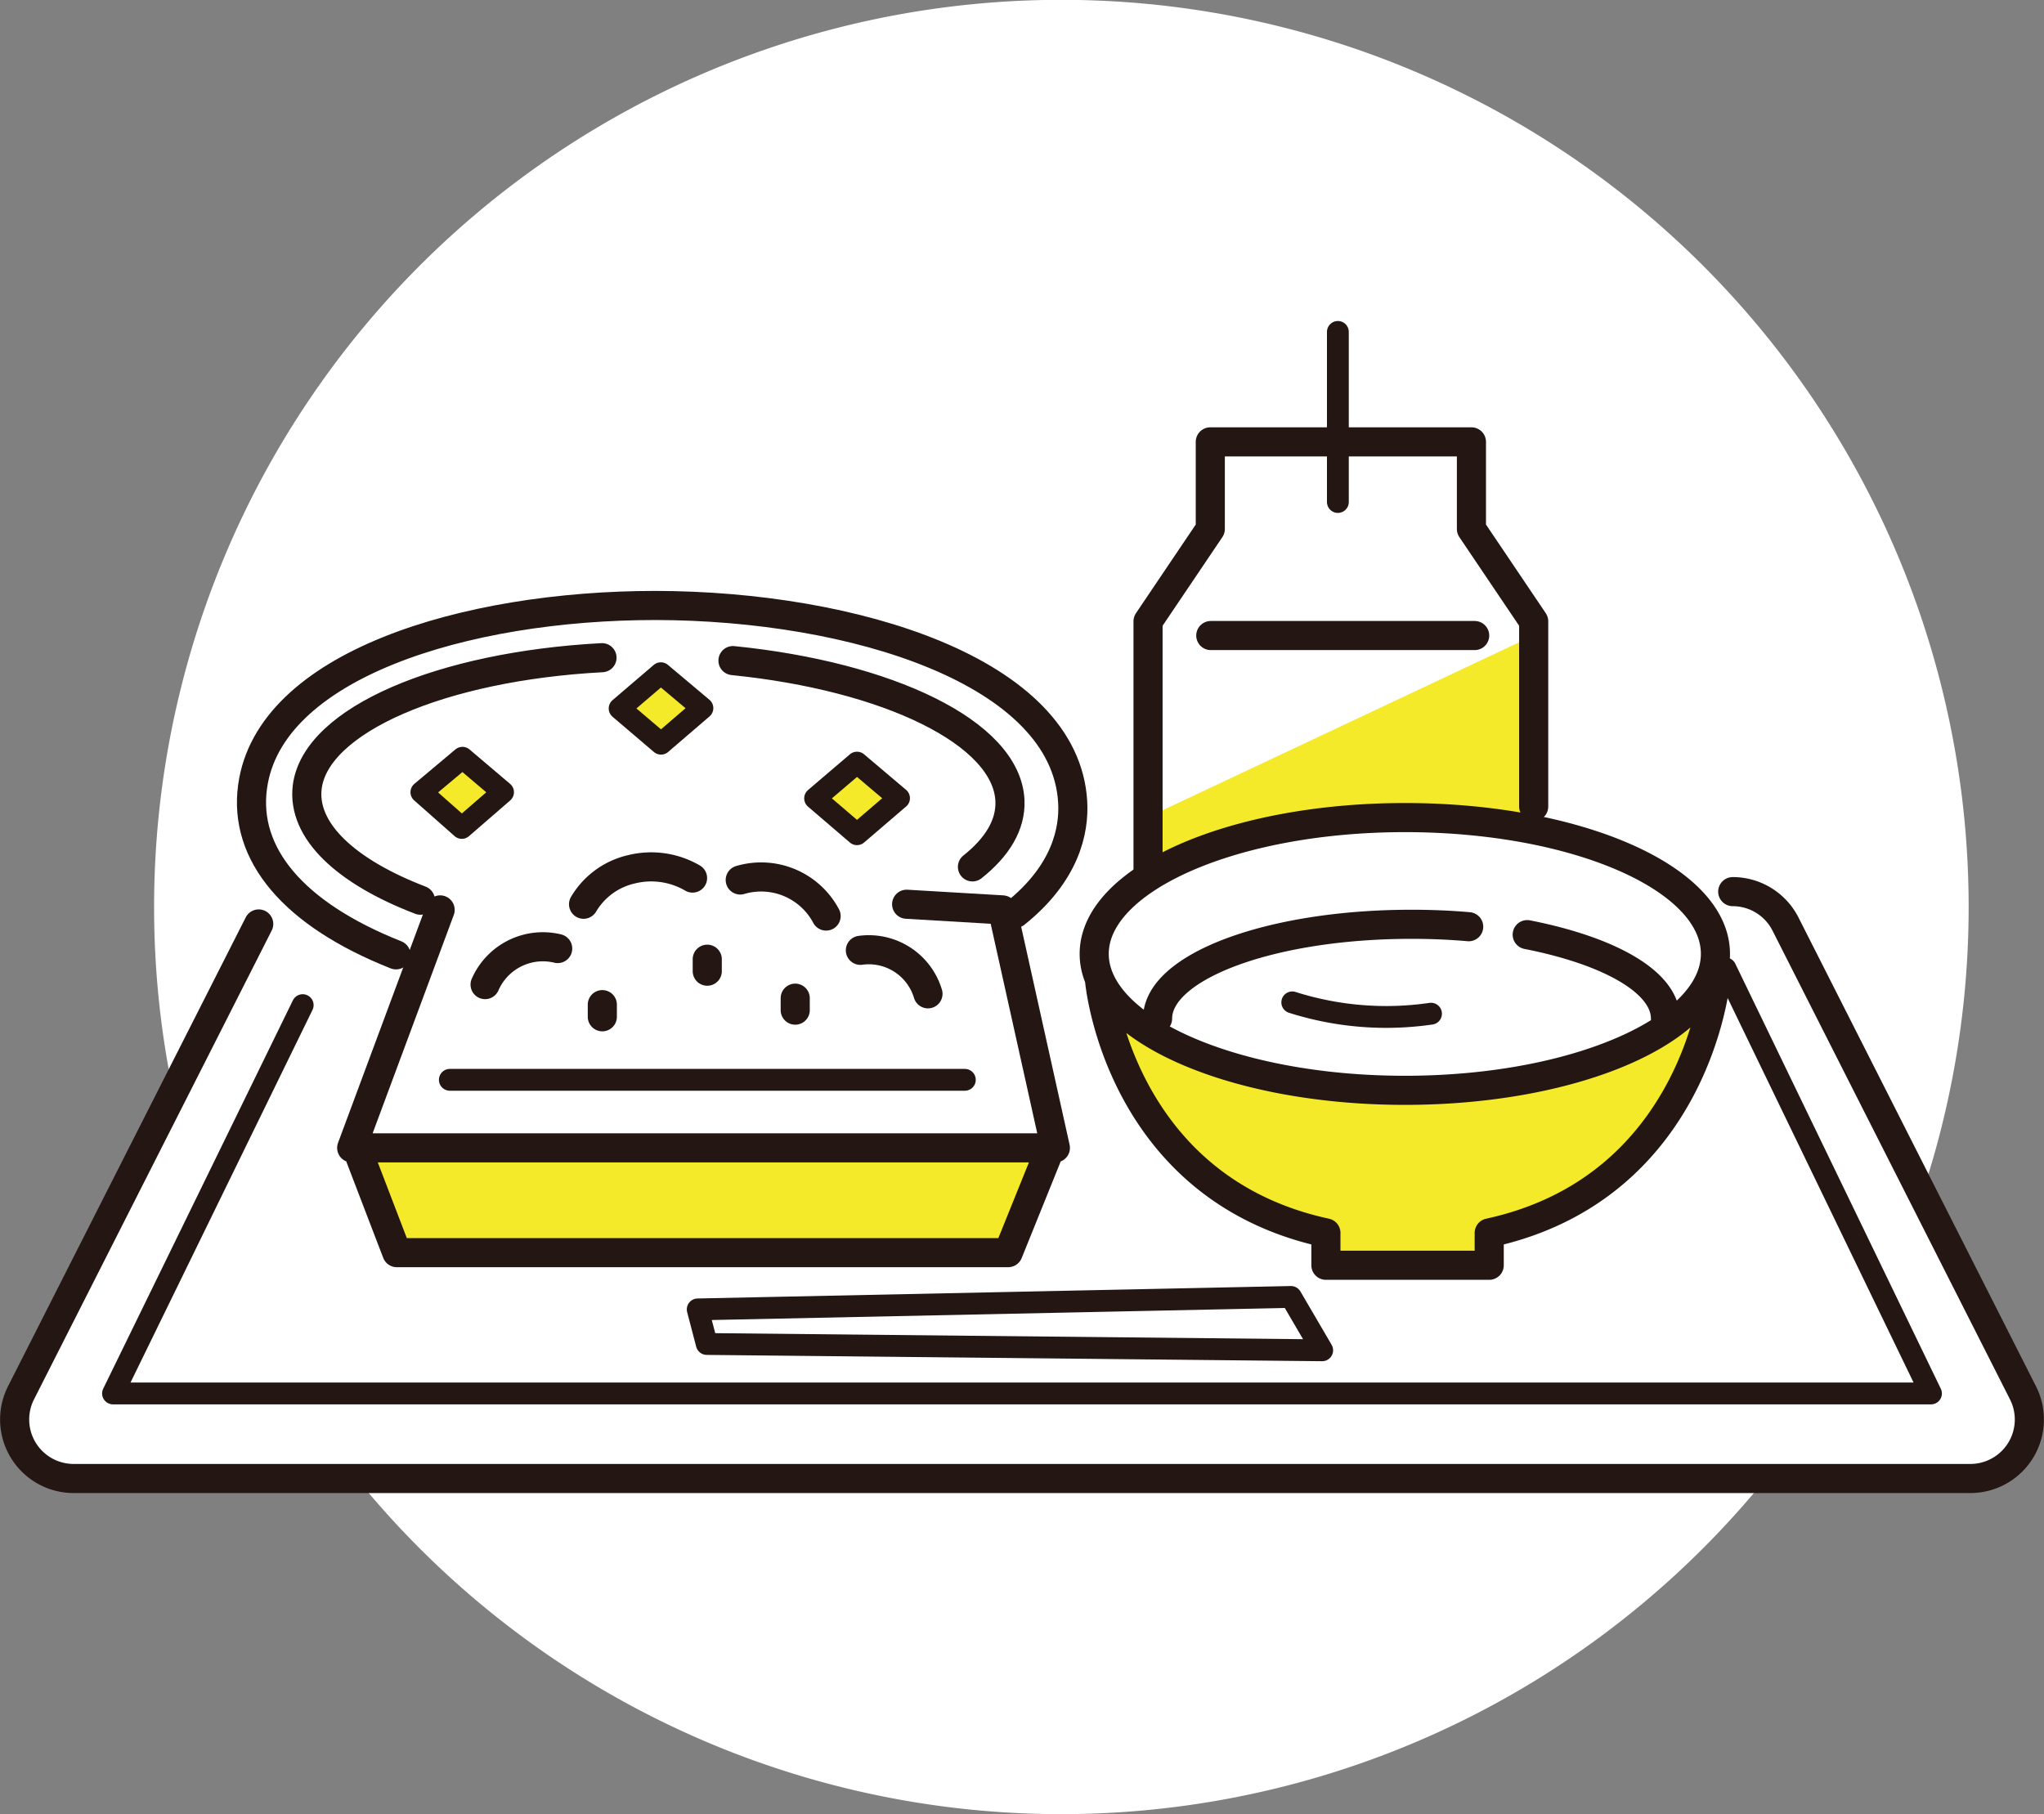
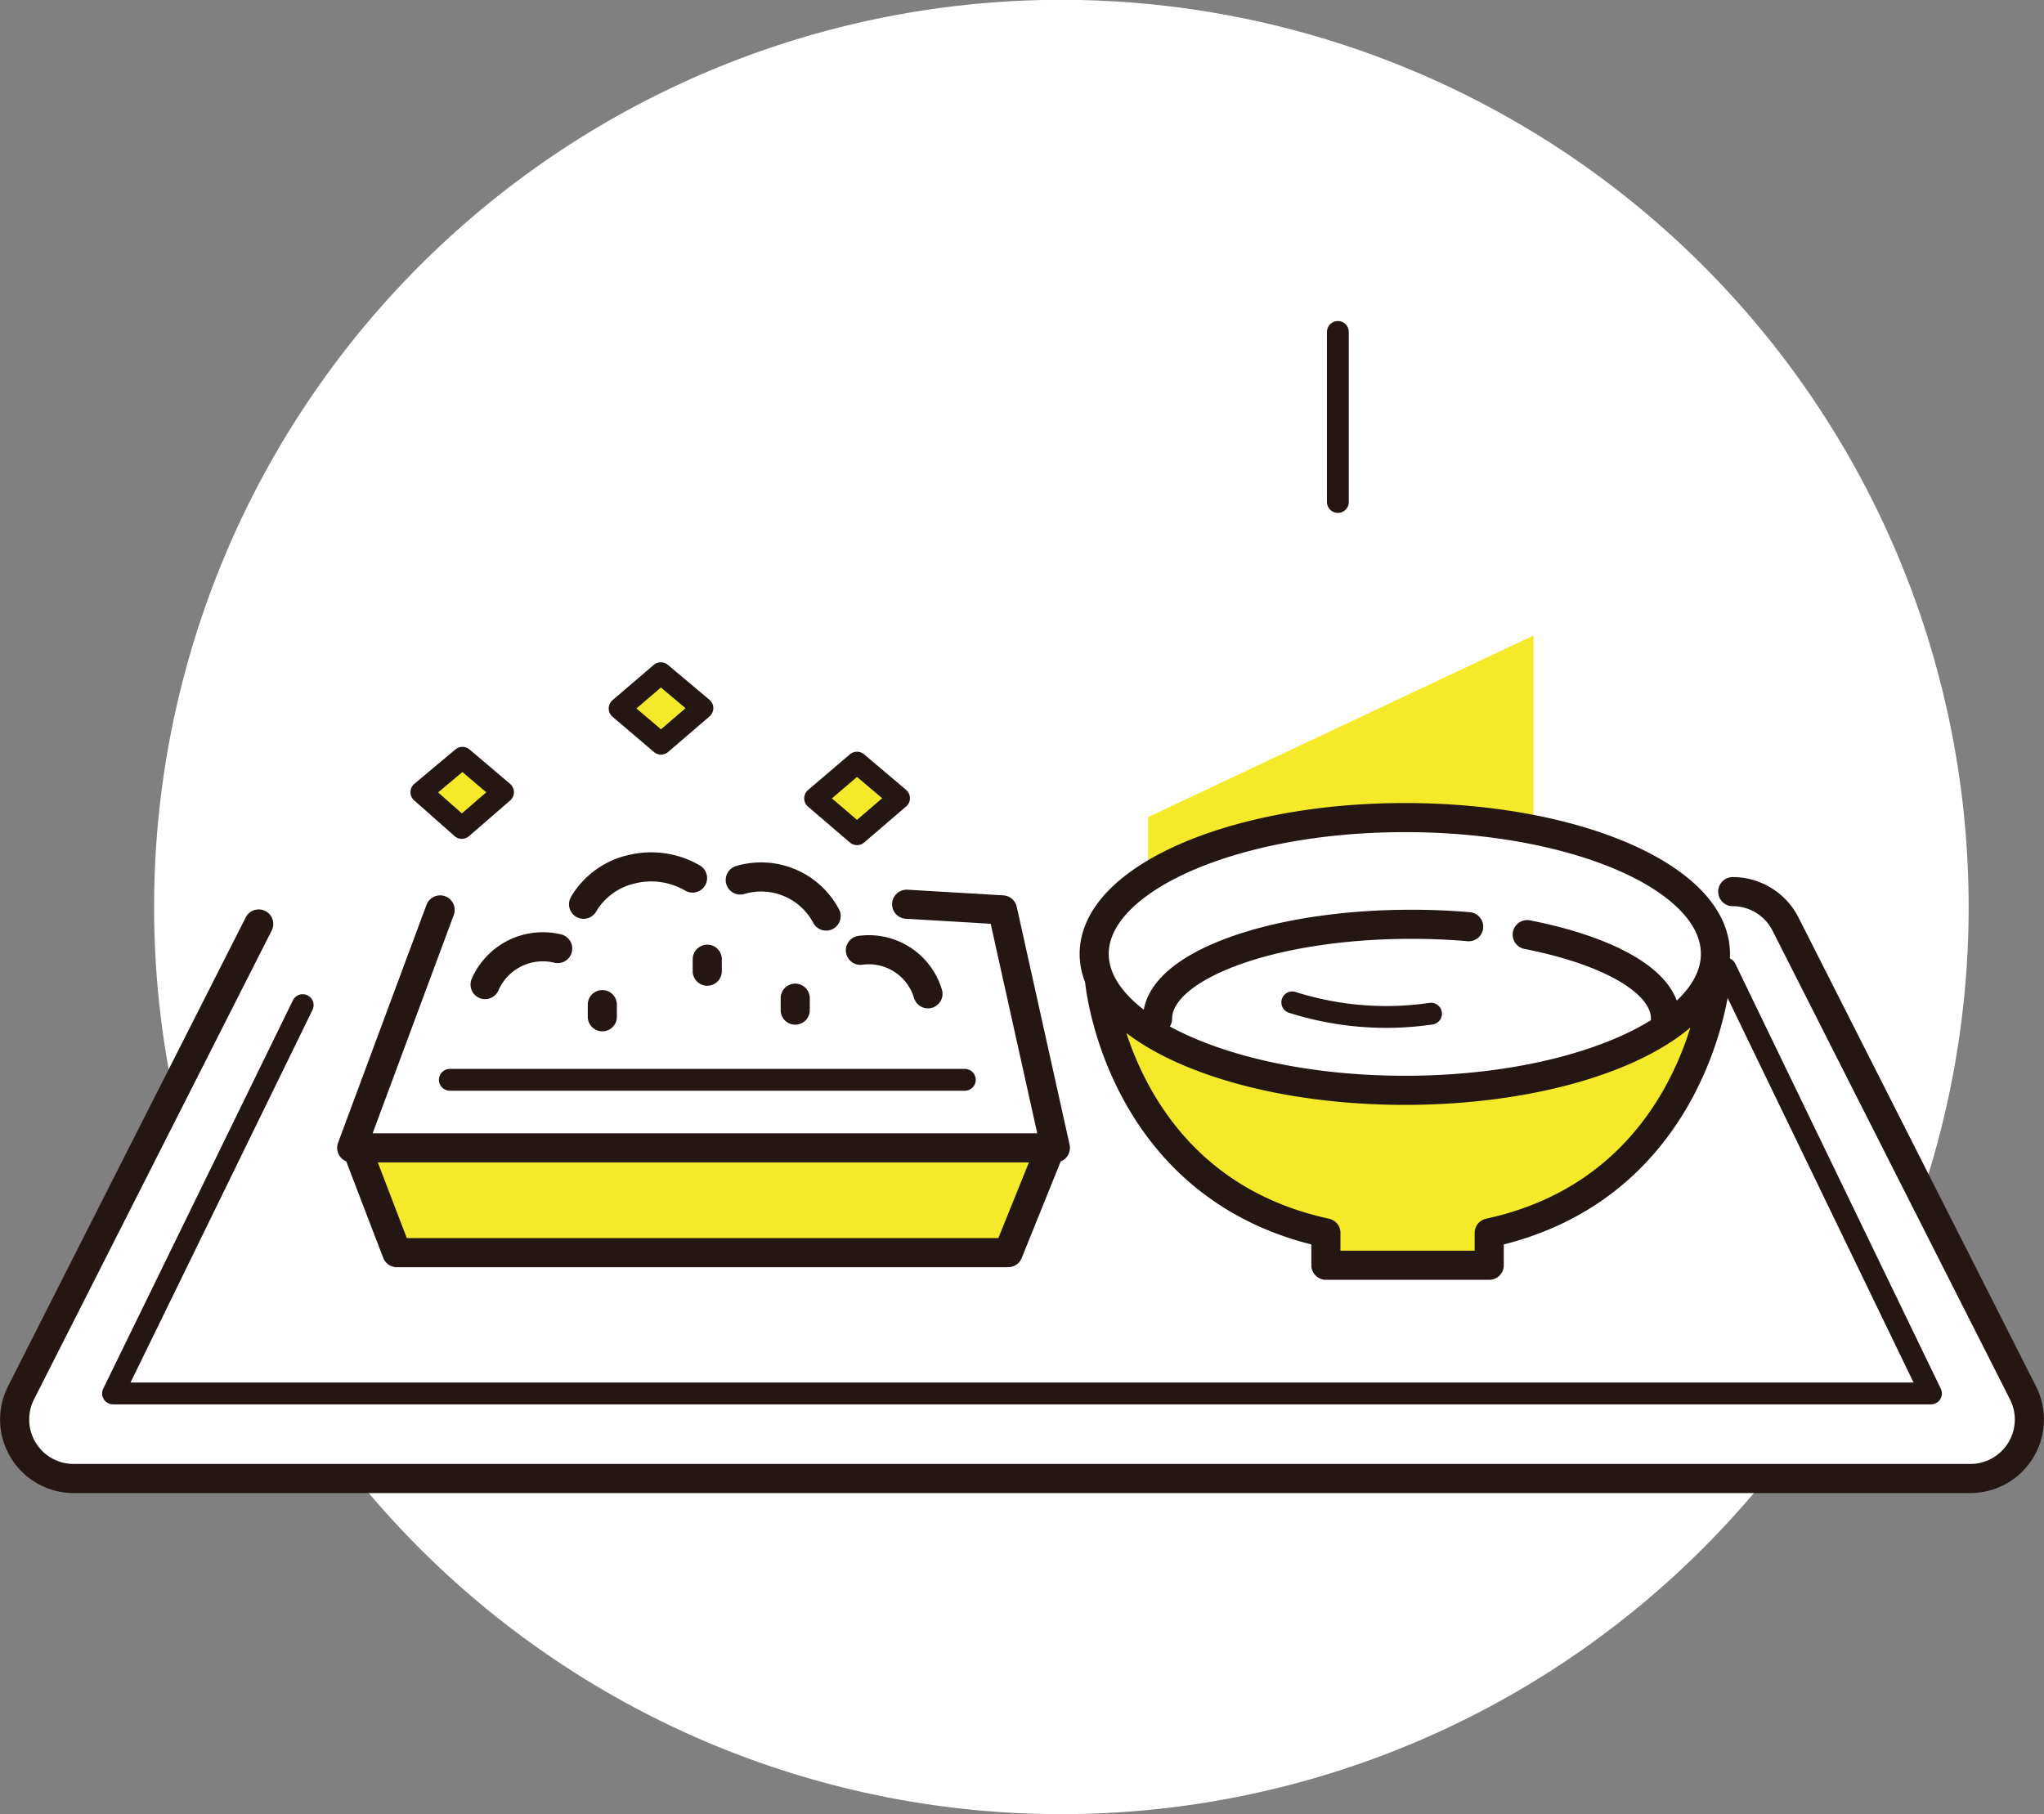
<svg xmlns="http://www.w3.org/2000/svg" viewBox="0 0 126.41 112.21">
  <rect x="0" y="0" width="126.41" height="112.21" fill="#808080" stroke="none" />
  <defs>
    <clipPath id="clip-path" transform="translate(0 0)">
      <rect width="126.4" height="112.21" style="fill:none" />
    </clipPath>
  </defs>
  <g id="レイヤー_2" data-name="レイヤー 2">
    <g id="レイヤー_1-2" data-name="レイヤー 1">
      <g style="clip-path:url(#clip-path)">
        <path d="M65.63,112.21A56.11,56.11,0,1,0,9.53,56.1a56.1,56.1,0,0,0,56.1,56.11" transform="translate(0 0)" style="fill:#fff" />
        <path d="M107.16,55.15a3.66,3.66,0,0,1,3.26,2l14.69,29a3.65,3.65,0,0,1-3.26,5.3H4.56a3.65,3.65,0,0,1-3.26-5.3L16,57.15" transform="translate(0 0)" style="fill:#fff" />
      </g>
      <polygon points="64.72 71.6 22.29 71.6 24.54 77.47 62.35 77.47 64.72 71.6" style="fill:#f5ea29" />
      <g style="clip-path:url(#clip-path)">
        <path d="M68.32,62.49S71.8,74.27,82,76.26v2H92.1v-2s12.57-2.87,13.71-14.15a37.24,37.24,0,0,1-20.09,5.3s-13.87-1.28-17.4-4.92" transform="translate(0 0)" style="fill:#f5ea29" />
        <path d="M71,54.24s9.61-5.64,23.84-3V39.31L71,50.54Z" transform="translate(0 0)" style="fill:#f5ea29" />
      </g>
      <polygon points="38.33 43.82 40.89 41.64 43.45 43.8 40.95 45.94 38.33 43.82" style="fill:#f5ea29" />
      <polygon points="26.06 49.03 28.6 46.87 31.11 49.03 28.56 51.21 26.06 49.03" style="fill:#f5ea29" />
      <polygon points="50.37 49.38 52.96 47.17 55.62 49.37 53.01 51.59 50.37 49.38" style="fill:#f5ea29" />
      <polyline points="106.71 59.9 119.42 86.19 6.99 86.19 18.72 62.17" style="fill:none;stroke:#231613;stroke-linecap:round;stroke-linejoin:round;stroke-width:1.35px" />
      <g style="clip-path:url(#clip-path)">
        <path d="M107.16,55.15a3.66,3.66,0,0,1,3.26,2l14.69,29a3.65,3.65,0,0,1-3.26,5.3H4.56a3.65,3.65,0,0,1-3.26-5.3L16,57.15" transform="translate(0 0)" style="fill:none;stroke:#231613;stroke-linecap:round;stroke-linejoin:round;stroke-width:1.8px" />
      </g>
-       <polygon points="43.71 83.13 81.77 83.52 79.84 80.22 43.15 80.99 43.71 83.13" style="fill:none;stroke:#231613;stroke-linecap:round;stroke-linejoin:round;stroke-width:1.35px" />
      <path d="M22.29,71.61l2.25,5.87H62.35l2.37-5.87M27.22,56.28,21.75,71H65.27L62,56.28l-5.93-.35" transform="translate(0 0)" style="fill:none;stroke:#231613;stroke-linecap:round;stroke-linejoin:round;stroke-width:1.8px" />
      <line x1="27.82" y1="66.79" x2="59.67" y2="66.79" style="fill:none;stroke:#231613;stroke-linecap:round;stroke-linejoin:round;stroke-width:1.35px" />
      <g style="clip-path:url(#clip-path)">
        <path d="M106.09,59c0,4.66-8.6,8.44-19.21,8.44S67.67,63.63,67.67,59s8.6-8.43,19.21-8.43S106.09,54.31,106.09,59Zm-34.5,4c0-3.22,7-5.83,15.7-5.83q1.83,0,3.54.15m3.62.49c5.08,1,8.55,2.93,8.55,5.19M68,60.63s1.12,12.84,14,15.63v2H92.1v-2c12.84-2.79,14-15.63,14-15.63M49.18,61.74v.74m-5.44-3.15v.74m-6.49,2.07v.75m8.53-8.46a4.55,4.55,0,0,1,5.31,2.23m-15-.73a4.64,4.64,0,0,1,3-2.17,5.07,5.07,0,0,1,3.74.55m10.38,4.47a3.82,3.82,0,0,1,4.18,2.69M30,60.9a3.9,3.9,0,0,1,4.49-2.23" transform="translate(0 0)" style="fill:none;stroke:#231613;stroke-linecap:round;stroke-linejoin:round;stroke-width:1.8px" />
        <path d="M79.92,62a19.18,19.18,0,0,0,8.58.7" transform="translate(0 0)" style="fill:none;stroke:#231613;stroke-linecap:round;stroke-linejoin:round;stroke-width:1.35px" />
-         <path d="M62.8,56.49c3.11-2.49,3.64-5.13,3.54-6.88-.46-8.09-13.55-12.14-25.8-12.16-11.83,0-23.9,3.71-24.92,11.21-.57,4.17,2.51,7.88,8.87,10.4m35.65-5.44c1.54-1.22,2.38-2.61,2.32-4.09-.18-4.22-7.59-7.71-17.13-8.67m-8.1-.18c-9.93.53-17.71,3.85-18.23,8-.33,2.7,2.38,5.23,7,7M91.2,39.31H74.88M71,53.84V38.43l3.85-5.71V27.33H91v5.39l3.85,5.71V49.89" transform="translate(0 0)" style="fill:none;stroke:#231613;stroke-linecap:round;stroke-linejoin:round;stroke-width:1.8px" />
      </g>
      <path d="M82.74,31.05V20.53M53,51.6l2.6-2.23L53,47.17l-2.59,2.21Zm-9.56-7.8-2.57-2.16-2.55,2.18L40.88,46ZM28.56,51.21,31.11,49,28.6,46.87,26.06,49Z" transform="translate(0 0)" style="fill:none;stroke:#231613;stroke-linecap:round;stroke-linejoin:round;stroke-width:1.35px" />
    </g>
  </g>
</svg>